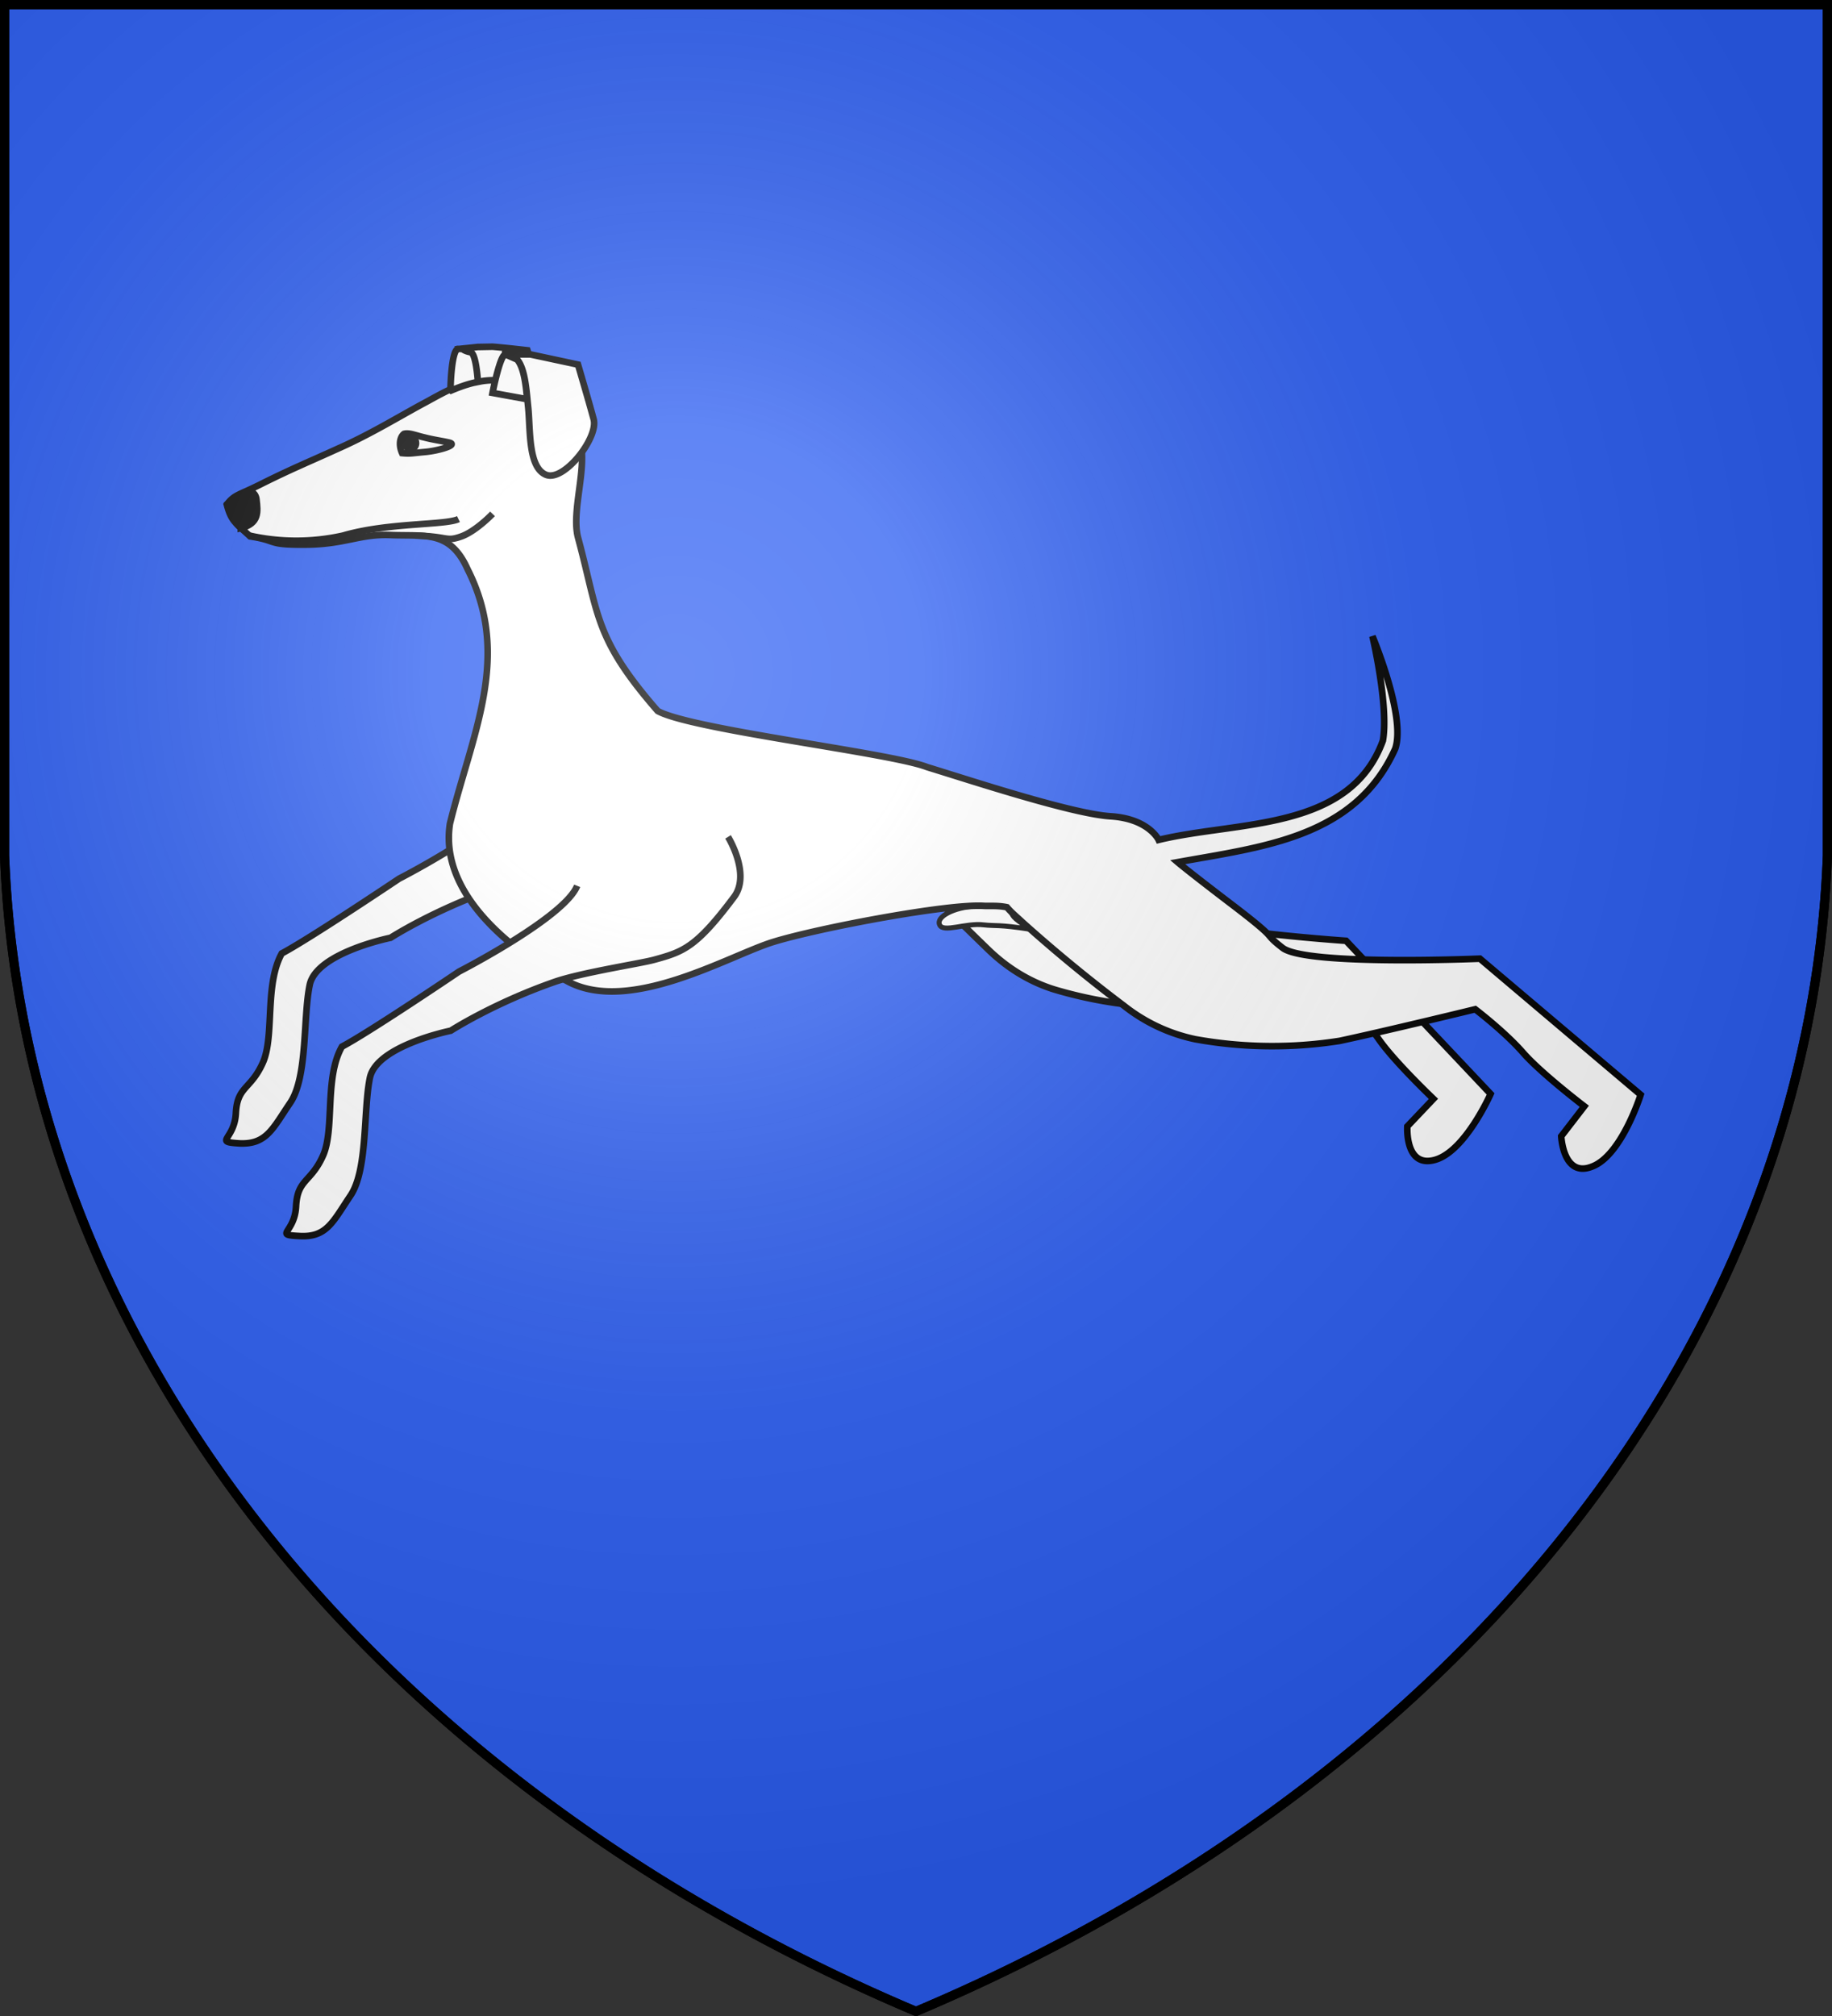
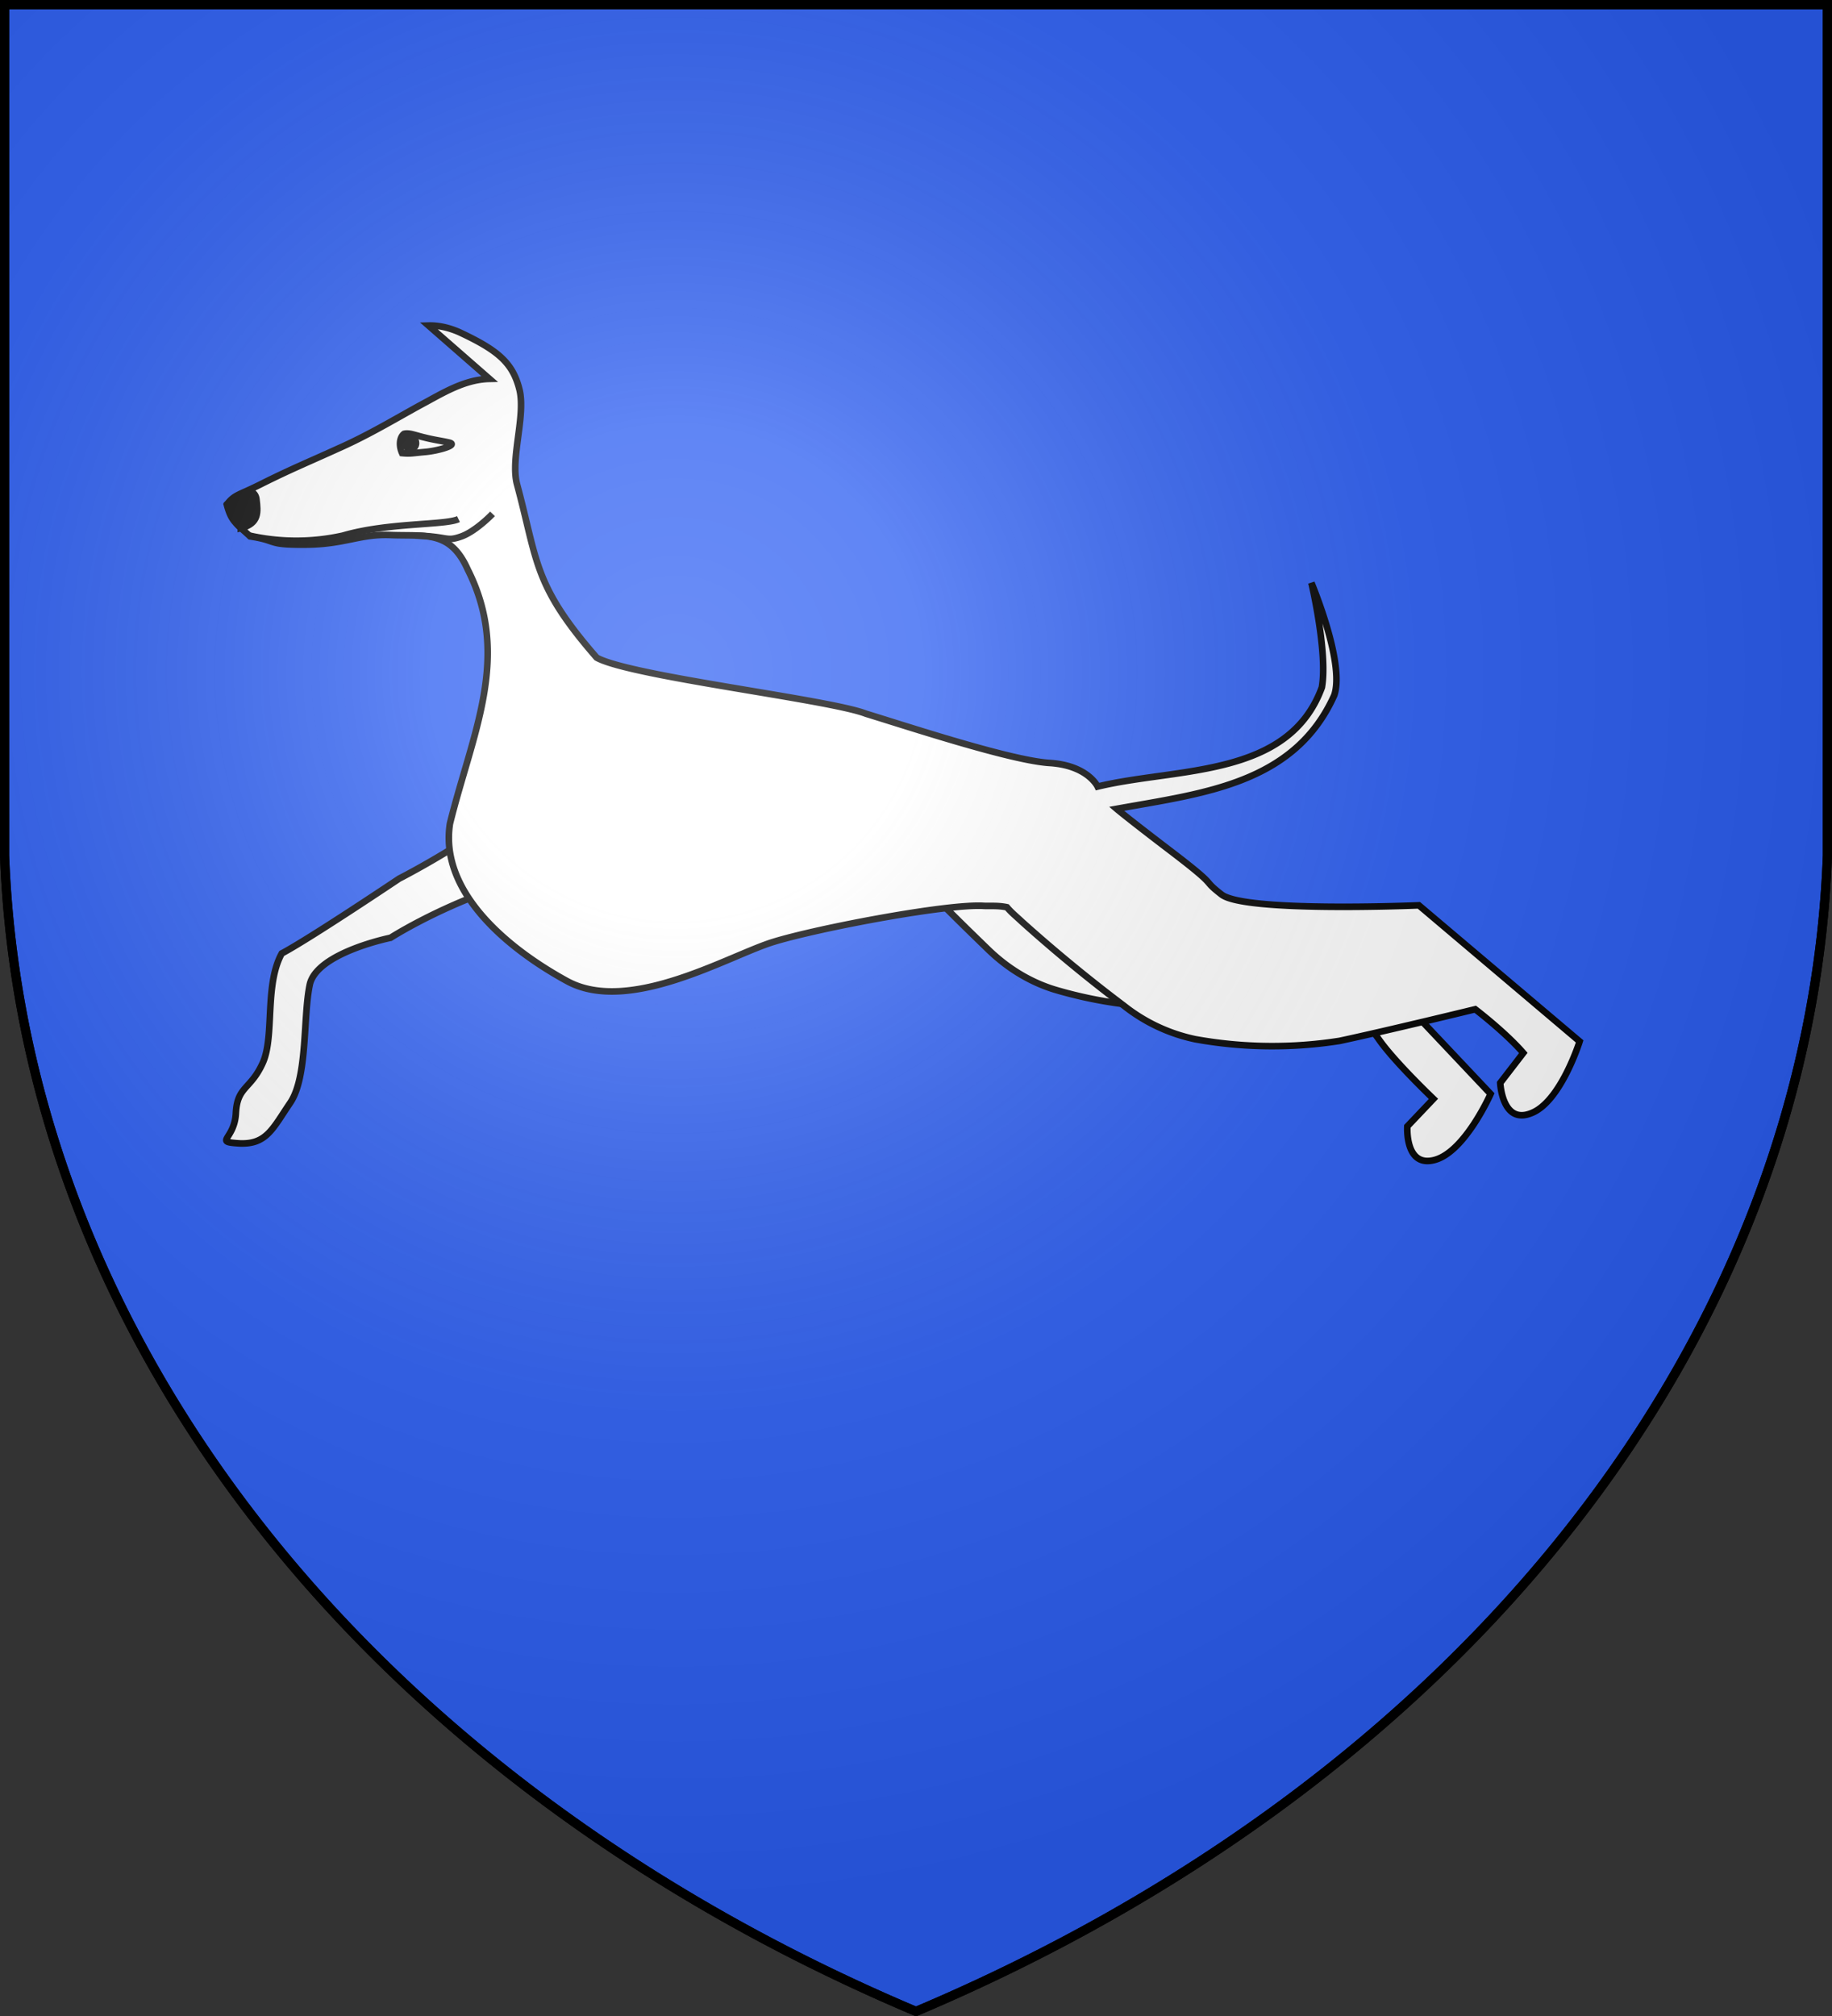
<svg xmlns="http://www.w3.org/2000/svg" xmlns:xlink="http://www.w3.org/1999/xlink" width="600" height="660" fill="#2b5df2" stroke="#000" stroke-width="3">
  <rect width="100%" height="100%" fill="#333333" stroke="none" />
  <radialGradient id="b" cx="221" cy="226" r="300" gradientTransform="translate(-77 -85)scale(1.35)" gradientUnits="userSpaceOnUse">
    <stop offset="0" stop-color="#fff" stop-opacity=".3" />
    <stop offset=".2" stop-color="#fff" stop-opacity=".25" />
    <stop offset=".6" stop-color="#666" stop-opacity=".13" />
    <stop offset="1" stop-opacity=".13" />
  </radialGradient>
  <path id="a" d="M1.5 1.5h597V280A570 445 0 0 1 300 658.5 570 445 0 0 1 1.5 280Z" />
  <g fill="#fff" stroke-width="2.4">
    <path stroke-width="2.16" d="M169.23 259.58c-4.05 10.44-38.52 28.08-38.52 28.08s-29.25 19.62-38.43 24.48c-5.76 10.44-2.25 27.36-6.3 36-3.96 8.64-8.28 7.47-8.73 16.29s-7.56 9.36 1.26 9.9c8.82.36 10.8-4.86 16.56-13.32 5.76-8.55 4.14-28.17 6.39-38.7 2.34-10.44 26.46-15.3 26.46-15.3s13.95-9 34.11-16.02c8.91-3.06 28.35-6.03 32.58-7.2 9.45-2.61 13.68-3.96 26.1-20.79 5.49-7.38-1.98-19.53-1.98-19.53m75.15 36.9c9 10.44 23.4 24.3 29.52 30.24 3.6 3.51 10.89 9.9 21.87 13.32a142 142 0 0 0 46.98 5.76 2124 2124 0 0 0 45.18-5.4s9 8.55 14.13 15.93 17.91 19.53 17.91 19.53l-8.55 9s-.9 13.68 9 10.98 18.27-21.6 18.27-21.6L440.85 308s-57.24-3.87-63.9-10.62c-6.3-6.3 0-1.71-14.04-15.12-9.9-9.45-10.26-9.9-11.97-11.61l-57.06 9.63Z" />
-     <path stroke-width="1.62" d="M330.42 297.38c1.89 3.06.18 2.16 6.93 6.84-10.53-1.62-11.16-.99-15.21-1.44-5.85-.72-13.23 2.7-14.4 0-1.26-2.61 4.59-5.76 11.79-6.12 2.34-.18 8.37-.63 10.8.72z" />
-     <path stroke-width="2.16" d="M160.32 124.04c-8.28.18-15.48 4.77-22.23 8.37-8.28 4.5-17.1 9.9-27.27 14.4-9.9 4.5-15.66 6.84-25.02 11.52-7.83 3.96-8.82 3.42-11.52 6.84 1.44 5.49 2.88 6.03 7.65 10.44 9.45 1.44 5.13 2.79 18.18 2.7 12.96-.09 17.82-3.6 27.9-3.15 11.34.45 19.44-1.62 25.2 11.34 14.4 28.53 1.44 53.64-5.85 83.16-3.42 21.87 18 40.41 38.43 51.57 20.43 11.07 53.1-8.46 67.5-12.87 14.58-4.5 57.24-12.6 69.03-11.79 1.89.09 4.5-.18 7.47.45 1.53 1.8 2.52 2.52 5.13 4.95a506 506 0 0 0 33.39 27.45 56.16 56.16 0 0 0 23.13 10.8 142 142 0 0 0 47.34.54c15.93-3.42 44.37-10.35 44.37-10.35s9.81 7.47 15.75 14.31c5.94 6.75 19.98 17.46 19.98 17.46l-7.56 9.81s.63 13.77 10.17 9.9c9.63-3.69 15.84-23.49 15.84-23.49l-52.65-44.55s-57.33 2.43-64.71-3.6c-6.93-5.4-.18-1.62-15.57-13.41-15.48-11.79-18.72-14.58-18.72-14.58 28.35-5.13 58.23-8.1 71.28-37.17 3.6-10.53-7.47-36.81-7.47-36.81s5.4 22.95 3.42 34.2c-10.89 29.79-47.43 26.19-73.44 32.49 0 0-3.24-7.02-15.93-7.74-12.78-.9-45.54-11.7-59.94-16.11-11.97-4.68-77.22-12.24-88.2-18.36-20.88-23.94-19.26-31.5-26.1-56.79-2.25-8.55 3.06-22.77.72-31.32-2.25-8.55-7.11-12.6-19.62-18.45-3.51-1.53-6.84-2.25-10.08-2.16Z" />
-     <path stroke-width="2.16" d="M189.03 290c-4.14 10.35-38.7 28.08-38.7 28.08s-29.16 19.71-38.34 24.57c-5.85 10.26-2.25 27.27-6.3 35.91-3.96 8.64-8.28 7.47-8.73 16.38s-7.56 9.27 1.26 9.72 10.8-4.68 16.56-13.23 4.14-28.08 6.39-38.7c2.34-10.44 26.46-15.3 26.46-15.3s13.95-9 34.11-16.02c8.91-3.06 28.35-6.03 32.49-7.2 9.54-2.61 13.77-3.96 26.28-20.7 5.4-7.47-2.07-19.53-2.07-19.53m-72.99-158.04c6.39-.36 6.75 10.08 7.56 17.64.72 7.65 0 19.53 5.85 21.87s17.19-12.15 15.57-18.18-5.13-17.91-5.13-17.91l-15.57-3.33h-8.28Zm-9-2.34-5.13.54s.9.81 2.79 1.17c1.8.36 2.34 9 2.43 9.72a24.5 24.5 0 0 1 5.67-.54c.9-3.6 2.16-8.37 3.33-8.46h-.09 7.74l-.45-1.35s-7.83-.9-11.43-1.17l-4.77.09Zm9.72 2.43h-.63l3.69 1.62c-.81-.9-1.8-1.53-3.06-1.62Zm5.76 9Zm-22.05-10.8c-2.16 1.08-2.34 13.32-2.34 13.32l.27.27c2.79-1.17 5.76-2.25 8.73-2.79-.09-.72-.63-9.36-2.43-9.72-1.62-.27-2.52-.9-2.7-1.08zm22.14 10.89Zm-6.48-9.09c-1.8.09-4.23 12.6-4.23 12.6l11.34 2.07c-.45-4.95-1.08-10.44-3.33-13.05z" />
+     <path stroke-width="2.16" d="M160.32 124.04c-8.28.18-15.48 4.77-22.23 8.37-8.28 4.5-17.1 9.9-27.27 14.4-9.9 4.5-15.66 6.84-25.02 11.52-7.83 3.96-8.82 3.42-11.52 6.84 1.44 5.49 2.88 6.03 7.65 10.44 9.45 1.44 5.13 2.79 18.18 2.7 12.96-.09 17.82-3.6 27.9-3.15 11.34.45 19.44-1.62 25.2 11.34 14.4 28.53 1.44 53.64-5.85 83.16-3.42 21.87 18 40.41 38.43 51.57 20.43 11.07 53.1-8.46 67.5-12.87 14.58-4.5 57.24-12.6 69.03-11.79 1.89.09 4.5-.18 7.47.45 1.53 1.8 2.52 2.52 5.13 4.95a506 506 0 0 0 33.39 27.45 56.16 56.16 0 0 0 23.13 10.8 142 142 0 0 0 47.34.54c15.93-3.42 44.37-10.35 44.37-10.35s9.81 7.47 15.75 14.31l-7.56 9.81s.63 13.77 10.17 9.9c9.63-3.69 15.84-23.49 15.84-23.49l-52.65-44.55s-57.33 2.43-64.71-3.6c-6.93-5.4-.18-1.62-15.57-13.41-15.48-11.79-18.72-14.58-18.72-14.58 28.35-5.13 58.23-8.1 71.28-37.17 3.6-10.53-7.47-36.81-7.47-36.81s5.4 22.95 3.42 34.2c-10.89 29.79-47.43 26.19-73.44 32.49 0 0-3.24-7.02-15.93-7.74-12.78-.9-45.54-11.7-59.94-16.11-11.97-4.68-77.22-12.24-88.2-18.36-20.88-23.94-19.26-31.5-26.1-56.79-2.25-8.55 3.06-22.77.72-31.32-2.25-8.55-7.11-12.6-19.62-18.45-3.51-1.53-6.84-2.25-10.08-2.16Z" />
    <path fill="#000" stroke-width="2.16" d="M136.2 144.65c.27.99-.36 2.07-1.26 2.34-.99.18-1.98-.36-2.25-1.44s.27-2.16 1.26-2.34c.9-.36 1.98.27 2.25 1.35Zm-57.33 28.26c6.12-1.53 5.58-5.4 5.13-9.36-.27-2.7-2.61-2.79-2.61-2.79l-6.84 4.23s1.26 5.4 4.32 7.83Z" />
    <path fill="none" stroke-width="2.16" d="M81.3 175.25a70.2 70.2 0 0 0 31.05.09c14.76-4.32 33.48-3.33 37.8-5.4m-18.45-21.6c-1.08-2.34-.9-5.13.63-6.3 1.71-.45 3.87.54 6.66 1.17 2.7.72 5.94 1.17 7.83 1.62 3.87.72-3.33 2.79-7.74 3.15-4.05.36-4.68.63-7.38.36Zm4.32 27c10.89.27 9.9 2.07 14.85.36 4.86-1.62 10.44-7.47 10.44-7.47" />
  </g>
  <use xlink:href="#a" fill="url(#b)" />
</svg>